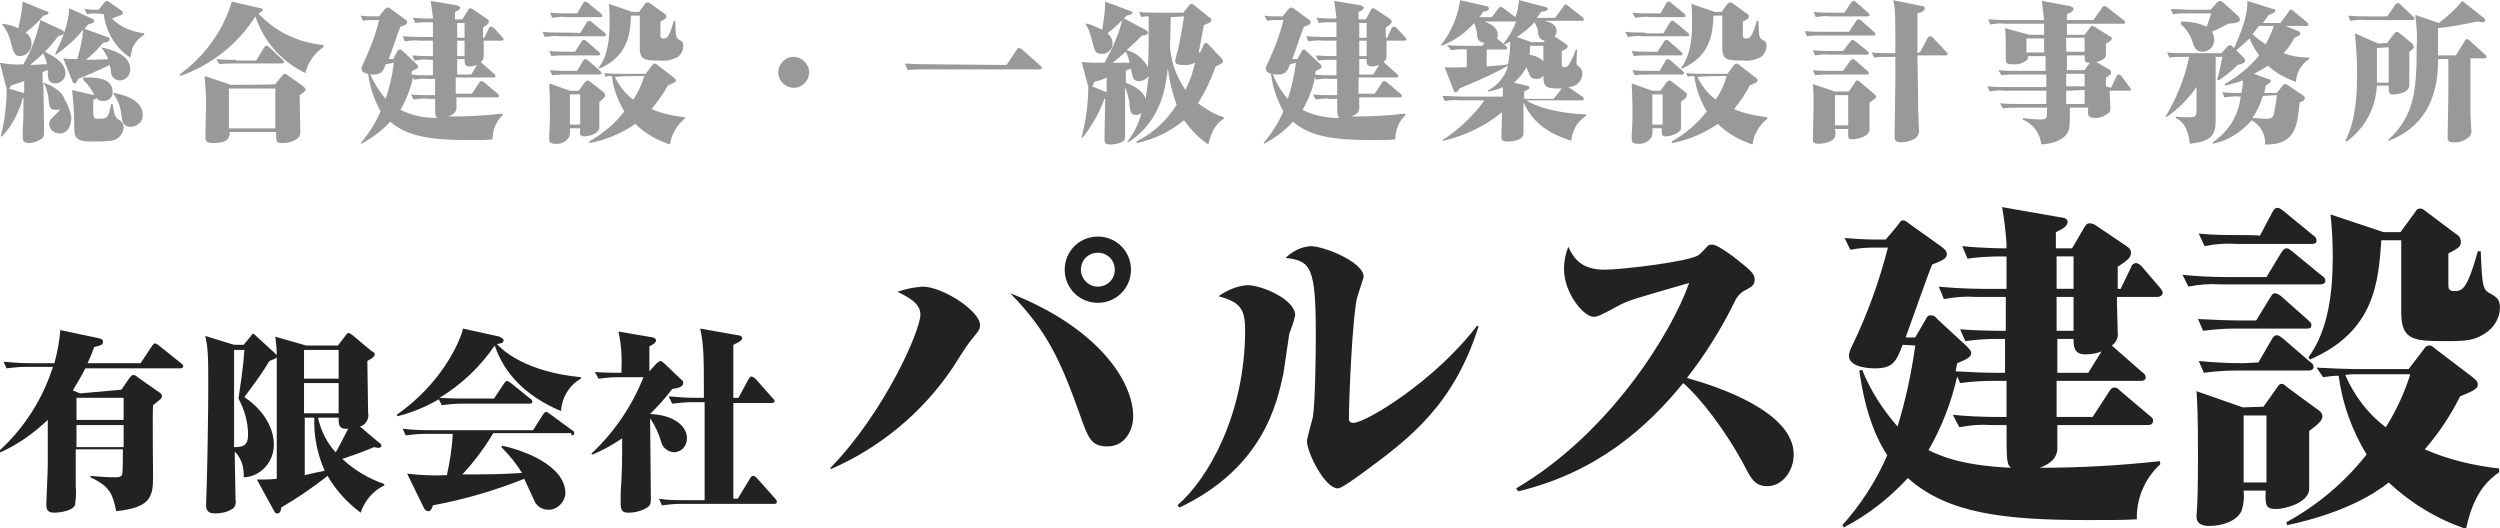
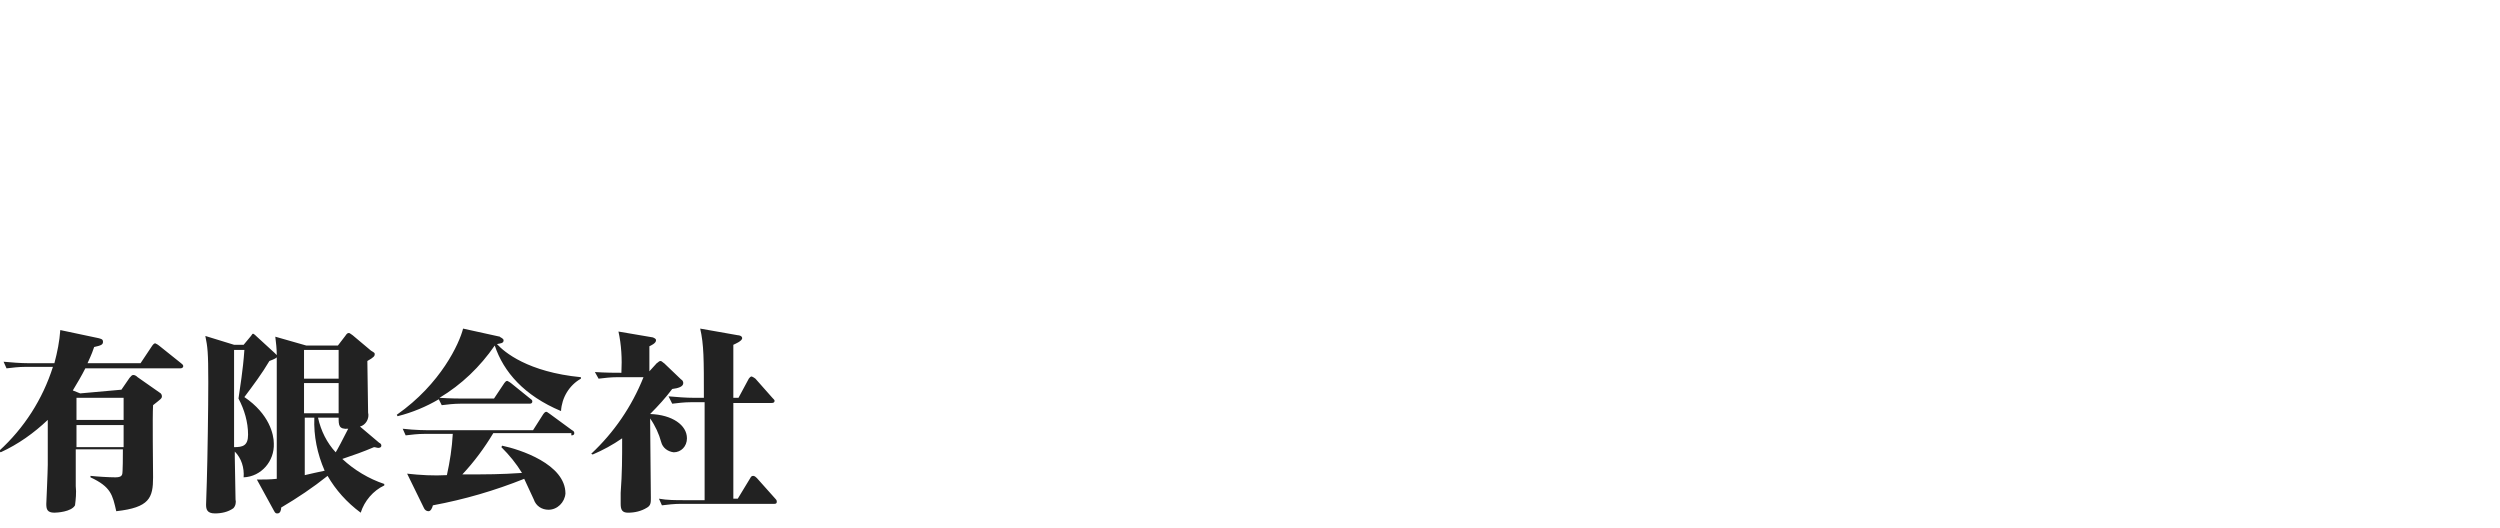
<svg xmlns="http://www.w3.org/2000/svg" version="1.1" id="レイヤー_1" x="0px" y="0px" viewBox="0 0 339.5 71.7" style="enable-background:new 0 0 339.5 71.7;" xml:space="preserve">
  <style type="text/css">
	.st0{fill:#999999;}
	.st1{fill:#222222;}
</style>
  <g id="a">
</g>
  <g id="b">
    <g id="c">
      <g id="d" transform="translate(-520.513 -3076.877)">
-         <path id="e" class="st0" d="M529.3,3090.4c-0.2-0.9-1.4-1.8-2.9-2.3l-0.1,0.1v-1.5c0.1-0.1,0.4-0.2,0.7-0.3c0,0.2,0,1,0.1,1.2     c0.1,0.4,0.5,0.6,0.9,0.6c0.8,0,1.4-0.6,1.4-1.4c0-1.5-1.7-2.3-2.8-2.9c0.7-0.7,1.3-1.4,1.8-2.1c0.6-0.2,0.8-0.3,0.8-0.5     c0-0.2-0.1-0.3-0.4-0.4l-2.8-1.3c-0.5,2.1-1.2,4.1-2.3,6c-1.1,0.1-2.1,0-3.2-0.2l0.8,3.1c0,0.1,0,0.2,0.1,0.2c0,0.3,0,1.1,0,1.3     c-0.1,1.8-0.3,3.6-0.8,5.4l0.2,0c1.4-1.5,2.3-3.3,2.8-5.2h0.1c0,1.6,0,3.1-0.1,4.4c0,0.3,0,0.8,0,0.9c0,0.4,0.1,0.8,0.8,0.8     c0.6,0,1.2-0.2,1.8-0.6c0.3-0.2,0.3-0.6,0.3-1.1c0-1-0.1-5.5-0.1-6.5c0.4,0.6,0.6,1.4,0.7,2.1c0.1,1.2,0.1,1.6,1.1,1.6     c0.2,0,0.3,0,0.5-0.1c-0.1,0.2-0.3,0.4-0.5,0.6c-0.9,0.8-1,1-1,1.4c0,0.8,0.7,1.3,1.4,1.3c1.1,0,1.6-1,1.6-2.2     C530.1,3092.1,529.8,3091.2,529.3,3090.4L529.3,3090.4L529.3,3090.4z M523.7,3089.5l-2-0.6c0.2-0.1,0.2-0.2,0.3-0.4     c0.6-0.2,1.2-0.4,1.8-0.6V3089.5L523.7,3089.5z M526.4,3084.1c0.2,0.5,0.4,1,0.5,1.5c-0.7,0-1.7,0.1-2.3,0.1     C525.3,3085.1,525.9,3084.6,526.4,3084.1L526.4,3084.1L526.4,3084.1z M534.4,3083.5c0.3,0.4,0.6,0.9,0.8,1.4     c-1,0.1-2.7,0.1-3,0.1c0.8-0.7,1.6-1.4,2.3-2.3c0.6-0.1,0.9-0.2,0.9-0.5c0-0.1-0.1-0.3-0.3-0.3l-3.1-1.1c0.2-0.2,0.2-0.3,0.5-0.6     c0.6-0.2,0.8-0.2,0.8-0.5c0-0.1-0.2-0.3-0.3-0.3l-3.1-1.4c0,1-0.3,3-1.9,6.2l0.1,0.1c1.4-1,2.7-2.1,3.7-3.4     c-0.1,1.4-0.4,2.7-0.8,4c-0.6,0-1.2,0-1.9-0.1l1.2,3c0.1,0.2,0.1,0.4,0.3,0.4c0.3,0,0.4-0.3,0.5-0.6c1.5-0.6,2.9-1.2,4.3-1.9     c0.1,0.4,0.2,0.7,0.2,1.1c0.1,0.6,0.6,1,1.2,1c0.8,0,1.4-0.7,1.4-1.5c0-2-2.4-2.6-3.9-3L534.4,3083.5L534.4,3083.5z      M520.8,3080.2c0.6,0.7,1,1.6,1.2,2.5c0.3,1.2,0.5,1.8,1.2,1.8c0.9,0,1.6-0.8,1.6-1.7c0-0.6-0.3-1.2-0.8-1.5     c0.9-0.7,1.7-1.4,2.4-2.3c0.5-0.1,0.7-0.2,0.7-0.4c0-0.1-0.1-0.2-0.3-0.2l-3.2-1.3c-0.1,1.2-0.3,2.4-0.6,3.6     c-0.7-0.3-1.4-0.5-2.1-0.6C520.9,3080.1,520.8,3080.2,520.8,3080.2z M534.6,3078.8c0.3,2.4,1.6,4.6,3.6,5.9     c0.1-0.4,0.2-0.9,0.3-1.3c0.3-0.7,0.9-1.4,1.6-1.8v-0.2c-1.6-0.2-3.2-0.8-4.4-2c1.3-0.5,1.5-0.5,1.5-0.8c0-0.1-0.1-0.2-0.2-0.3     l-1.6-1.1c-0.1-0.1-0.2-0.2-0.4-0.2c-0.1,0-0.2,0.1-0.3,0.2l-0.8,1c-0.6,0-1.3,0-1.9-0.1l0.3,0.7c0.4-0.1,0.9-0.1,1.3-0.1     L534.6,3078.8L534.6,3078.8z M531.8,3087.7c0.6,0.6,1.2,1.3,1.5,2.1l-3-0.7c0.2,1.7,0.3,3.4,0.3,5.1c0,1.3,0.2,1.9,2.3,1.9     c2.4,0,3.1-0.1,3.5-0.4c0.5-0.3,0.9-0.9,0.9-1.6c0-0.4-0.3-0.8-0.7-1c-0.4-0.2-0.6-0.7-0.8-2.1h-0.2c-0.4,2-0.5,2-1.9,2     c-0.5,0-0.6-0.1-0.5-2.6c0.2,0,0.3-0.1,0.4-0.2c0.2,0.3,0.6,0.4,1,0.4c0.7,0,1.3-0.6,1.2-1.3v0c0-2-2.7-1.9-4-1.9V3087.7     L531.8,3087.7z M535.9,3089.6c0.6,0.8,1,1.8,1.1,2.9c0.1,0.9,0.2,1.6,1.3,1.6c0.8,0,1.6-0.7,1.6-1.5c0,0,0,0,0-0.1     c0-2.2-2.9-2.8-3.9-3C535.9,3089.5,535.9,3089.6,535.9,3089.6z M551.9,3088.4l-3.6-1.2c0.1,1.2,0.2,2.4,0.2,3.6     c0,0.7-0.1,3.9-0.1,4.6c0,0.4,0,0.9,1,0.9c2.3,0,2.3-0.9,2.3-1.5h6.3c0,1.3,0,1.5,0.9,1.5c0.8,0,1.6-0.2,2.2-0.8     c0.1-0.1,0.2-0.3,0.2-0.9c0-0.7-0.1-4-0.1-4.8c0.6-0.4,0.8-0.5,0.8-0.8c0-0.1-0.1-0.2-0.3-0.4l-2.1-1.5c-0.1-0.1-0.3-0.2-0.4-0.2     c-0.2,0-0.3,0.2-0.4,0.3l-0.9,1.1C557.8,3088.4,551.9,3088.4,551.9,3088.4z M557.9,3088.9v5.4h-6.3v-5.4     C551.6,3088.9,557.9,3088.9,557.9,3088.9z M564.5,3083c-3.4-0.3-6.6-1.8-8.9-4.3c0.2-0.1,0.6-0.3,0.6-0.5c0-0.2-0.2-0.2-0.3-0.2     l-3.9-0.9c-1.2,4-3.7,7.4-7.1,9.9l0.1,0.2c4.2-1.5,7.8-4.3,10.2-8.1c1.1,3.4,3.6,6.2,6.8,7.7c0.3-1.4,1.2-2.7,2.4-3.5L564.5,3083     L564.5,3083z M552.6,3085c-0.8,0-1.9,0-2.7-0.1l0.4,0.7c0.6-0.1,1.3-0.1,2-0.1h6.5c0.2,0,0.3-0.1,0.3-0.2c0-0.1-0.1-0.2-0.2-0.3     l-1.8-1.7c-0.1-0.1-0.2-0.2-0.4-0.2s-0.2,0.1-0.3,0.2l-1.1,1.8H552.6L552.6,3085z M574,3085.4c-0.2,1.7-0.6,3.3-1.1,4.9     c-0.9-1-1.6-2.2-2.2-3.5l-0.2,0c0.2,1.8,0.8,3.6,1.7,5.2c-0.7,1.6-1.6,3-2.7,4.3l0.1,0.1c1.5-0.8,2.8-1.8,3.9-3     c2.4,2.1,5.8,2.5,10.9,2.5c1.6,0,2,0,3-0.1c0-1.3,0.5-2.5,1.4-3.3l-0.1-0.2c-2.4,0.3-4.9,0.4-7.3,0.4c1-0.4,1.1-0.9,1.1-1.1v-1.5     h5.5c0.1,0,0.3,0,0.3-0.2c0-0.1-0.1-0.2-0.2-0.3l-1.8-1.5c-0.2-0.2-0.3-0.2-0.4-0.2c-0.1,0-0.2,0-0.3,0.2l-1,1.5h-2.2l0-2.2h5.1     c0.1,0,0.3,0,0.3-0.2c0-0.1-0.1-0.2-0.2-0.3l-1.8-1.6c0.3-0.2,0.4-0.5,0.4-0.8c0-0.3,0-1.5,0-1.7v-0.4h2.4c0.1,0,0.3,0,0.3-0.2     c0,0,0-0.1-0.2-0.3l-1.1-1.2c-0.1-0.1-0.2-0.2-0.4-0.2c-0.1,0-0.3,0.1-0.3,0.2l-0.6,1.3h-0.2v-1.4c0.7-0.4,0.8-0.6,0.8-0.8     c0-0.1,0-0.2-0.3-0.4l-1.8-1.2c-0.1-0.1-0.3-0.2-0.4-0.2c-0.1,0-0.2,0-0.3,0.2l-0.8,1.3h-1v-1c0.3-0.1,0.7-0.3,0.7-0.6     c0-0.2-0.3-0.2-0.4-0.3l-3.6-0.6c0.1,0.7,0.2,1.5,0.3,2.2v0.2c-0.2,0-1.4,0-2.7-0.1l0.3,0.7c0.7-0.1,1.3-0.1,2-0.1h0.4v2h-1.4     c-0.1,0-1.3,0-2.7-0.1l0.3,0.7c0.6-0.1,1.3-0.2,2-0.1h1.8l0,2.1c-0.5,0-1.6,0-2.8-0.1l0.3,0.7c0.7-0.1,1.3-0.2,2-0.1h0.5v2.1     h-0.5c-0.8,0-1.7,0-2.4-0.1c0-0.1,0-0.2,0.1-0.5c0.7-0.3,0.8-0.4,0.8-0.6c0-0.1,0-0.1-0.3-0.4l-1.7-1.6c-0.2-0.2-0.3-0.3-0.5-0.3     c-0.2,0-0.2,0.1-0.3,0.2l-0.6,1.1h-0.6c0.3-0.7,1.3-3.8,1.6-4.4c0.6-0.2,0.9-0.3,0.9-0.6c0-0.2-0.1-0.3-0.3-0.4l-1.9-1.4     c-0.1-0.1-0.3-0.2-0.5-0.2c-0.1,0-0.2,0.1-0.4,0.3l-0.7,0.9h-0.7c-0.6,0-1.2,0-1.8-0.1l0.3,0.7c0.4-0.1,0.9-0.1,1.3-0.1h0.9     c-0.5,2.1-1.3,4.1-2.2,6c-0.1,0.2-0.2,0.4-0.2,0.6c0,0.8,1.5,0.8,1.6,0.8c1.1,0,1.3-0.4,1.7-1.4L574,3085.4L574,3085.4z      M583.6,3082.4v2.1h-1v-2.1H583.6z M583.6,3080v2h-1v-2C582.5,3080,583.6,3080,583.6,3080z M583.6,3085c0,0.5,0,0.9,0.7,0.9     c0.3,0,0.6-0.1,1-0.2l-0.8,1.3h-1.9c0-0.3,0-1.8,0-2.1H583.6L583.6,3085z M576.7,3087.7c0.7-0.1,1.3-0.2,2-0.1h0.9v2.2h-0.6     c-0.7,0-1.9,0-2.7-0.1l0.4,0.7c0.7-0.1,1.3-0.2,2-0.1h0.9c0,2.1,0,2.4,0.3,2.6c-1.7,0-3.4-0.3-5-1.1c0.8-1.4,1.4-2.9,1.7-4.5     L576.7,3087.7L576.7,3087.7z M602.7,3087.3c0.3-0.1,0.6-0.1,0.9-0.1c0.2,1.7,0.8,3.3,1.7,4.8c-1.3,1.7-3,3.1-4.8,4.1l0.1,0.2     c2.2-0.4,4.3-1.3,6.2-2.6c1.3,1.3,2.9,2.2,4.7,2.8c0.2-1.4,0.9-2.6,2-3.5v-0.2c-1.6-0.2-3.1-0.5-4.5-1.1c0.8-1,1.6-2.1,2.2-3.2     c0.9-0.4,1.1-0.5,1.1-0.7c0-0.2-0.2-0.3-0.3-0.4l-2.2-1.7c-0.3-0.2-0.3-0.2-0.4-0.2c-0.1,0-0.2,0.1-0.3,0.2l-0.9,1.2h-2.9     c-0.9,0-1.8,0-2.7-0.1L602.7,3087.3L602.7,3087.3z M608,3087.2c-0.3,1.1-0.8,2.2-1.5,3.2c-1.1-0.8-1.9-1.9-2.5-3.1     c0.3,0,0.4,0,0.6,0C604.7,3087.2,608,3087.2,608,3087.2z M597.9,3089.2l-2.8-1c0,0.7,0.1,1.4,0.1,3.9c0,0.3,0,2-0.1,3     c0,0.1,0,0.6,0,0.7c0,0.2,0,0.6,0.8,0.6c0.8,0.1,1.5-0.3,1.9-0.9c0.1-0.4,0.2-0.8,0.1-1.2h1.4c-0.1,0.9,0,1.1,0.6,1.1     c0.6,0,1.9-0.4,2-1.1v-3.6c0.5-0.4,0.8-0.6,0.8-0.9c0-0.2-0.1-0.3-0.2-0.4l-1.8-1.4c-0.3-0.2-0.3-0.2-0.4-0.2     c-0.1,0-0.2,0.1-0.4,0.3l-0.8,1.1L597.9,3089.2L597.9,3089.2z M599.3,3089.7v4.1h-1.4v-4.1     C597.9,3089.7,599.3,3089.7,599.3,3089.7z M606.4,3078.5l-3.2-1.1c0.1,0.9,0.1,1.7,0.1,2.6c0,2-0.2,4.4-1.5,6.1l0.1,0.1     c3.9-1.7,4.2-4.7,4.3-7.2h1.2v4.4c0,1.7,0.8,1.7,2.8,1.7c0.8,0.1,1.5-0.1,2.2-0.4c0.6-0.3,0.9-1,0.9-1.6c0-0.4-0.1-0.6-0.5-0.8     c-0.5-0.3-0.5-0.3-0.6-2.6h-0.2c-0.6,2.4-1,2.4-1.4,2.4c-0.3,0-0.4-0.1-0.4-0.4v-1.9c0.6-0.3,0.8-0.4,0.8-0.7     c0-0.2-0.1-0.3-0.3-0.4l-1.8-1.3c-0.3-0.2-0.3-0.2-0.4-0.2c-0.2,0-0.2,0.1-0.4,0.2l-0.8,1.1L606.4,3078.5L606.4,3078.5z      M597.9,3078.7c-0.9,0-1.8,0-2.7-0.1l0.3,0.7c0.7-0.1,1.3-0.2,2-0.1h4.5c0.2,0,0.3,0,0.3-0.2c0-0.1-0.1-0.2-0.2-0.3l-1.7-1.4     c-0.2-0.2-0.3-0.2-0.4-0.2c-0.2,0-0.3,0.2-0.3,0.2l-0.8,1.4L597.9,3078.7L597.9,3078.7z M596.9,3081.3c-0.9,0-1.8,0-2.7-0.1     l0.3,0.7c0.7-0.1,1.3-0.2,2-0.1h6c0.1,0,0.3,0,0.3-0.2c0-0.1-0.1-0.2-0.2-0.3l-1.7-1.4c-0.2-0.2-0.3-0.2-0.4-0.2     c-0.1,0-0.2,0.1-0.3,0.2l-0.9,1.5C599.4,3081.3,596.9,3081.3,596.9,3081.3z M597.8,3083.9c-0.7,0-2,0-2.7-0.1l0.3,0.7     c0.6-0.1,1.3-0.1,2-0.1h4.3c0.2,0,0.3,0,0.3-0.2c0-0.1-0.1-0.2-0.2-0.3l-1.6-1.4c-0.1-0.1-0.2-0.2-0.4-0.2     c-0.2,0-0.2,0.1-0.3,0.2l-0.9,1.4L597.8,3083.9L597.8,3083.9z M597.9,3086.5c-0.9,0-1.8,0-2.7-0.1l0.3,0.7c0.7-0.1,1.3-0.1,2-0.1     h4.4c0.1,0,0.3,0,0.3-0.2c0-0.1-0.1-0.2-0.2-0.3l-1.6-1.4c-0.2-0.1-0.3-0.2-0.4-0.2c-0.1,0-0.2,0.1-0.3,0.2l-0.8,1.4     L597.9,3086.5L597.9,3086.5z M628.3,3084.6c-1.2,0-2.1,1-2.1,2.1c0,1.2,1,2.1,2.1,2.1c1.2,0,2.1-1,2.1-2.1     C630.4,3085.6,629.4,3084.6,628.3,3084.6L628.3,3084.6z M646.1,3085.6c-0.4,0-1.4,0-2.7-0.1l0.4,0.9c0.6-0.1,1.3-0.1,2-0.1h15.9     c0.1,0,0.3,0,0.3-0.2c0-0.1-0.1-0.2-0.2-0.3l-2.5-2.2c-0.1-0.1-0.2-0.2-0.4-0.2c-0.1,0-0.3,0.1-0.3,0.2l-1.4,2.1L646.1,3085.6     L646.1,3085.6z M683.5,3084h-0.2c0.1-0.5,0.6-3.1,0.7-3.7c0.9-0.4,1-0.4,1-0.7c0-0.1-0.1-0.3-0.3-0.4l-2-1.6     c-0.2-0.2-0.3-0.2-0.4-0.2c-0.1,0-0.2,0.1-0.3,0.2l-0.8,1h-3.3c-0.9,0-1.8,0-2.7-0.1l0.3,0.7c0.3-0.1,0.7-0.1,1-0.1v2.7     c0,1.6,0,2.6-0.1,4.2c-0.6-1.1-1.6-2-2.9-2.3c1.1-1,1.6-1.5,2.1-2c0.4,0,0.8-0.1,0.8-0.4c0-0.1-0.1-0.2-0.2-0.3l-3.2-1.7     c-0.5,2.1-1.4,4.2-2.5,6.1c-1,0-2.1,0-3.1-0.1l0.8,3c0,0.1,0.1,0.2,0.1,0.3c0,2.3-0.3,4.6-0.9,6.9l0.1,0.1c1.3-1.6,2.3-3.4,3-5.3     l0.1,0c0,0.8-0.1,4.5-0.1,5.4c0,0.6,0.1,0.8,0.8,0.8c0.5,0,1-0.1,1.5-0.3c0.5-0.2,0.5-0.5,0.5-1.1c0-0.5,0-2.9,0-3.4v-3     c0.3,0.8,0.6,1.7,0.6,2.5c0.1,0.7,0.1,1.3,0.9,1.3c0.3,0,0.5-0.1,0.7-0.3c-0.3,1.4-1,2.8-1.9,3.9l0.1,0.1     c4.7-2.9,5.2-8.1,5.4-10.1c0.2,1.7,0.6,3.4,1.2,5c-1.3,2.1-3.2,3.9-5.5,5l0.1,0.2c2.4-0.5,4.6-1.6,6.4-3.1c0.9,1.3,2,2.4,3.3,3.3     c0.5-2.1,1.2-2.9,2.1-3.5v-0.2c-1.3-0.4-2.4-1.1-3.5-1.9c1-1.6,1.8-3.3,2.4-5c0.9-0.4,1-0.5,1-0.7c0-0.1-0.1-0.3-0.2-0.4     l-1.7-1.8c-0.1-0.1-0.2-0.2-0.4-0.3c-0.1,0-0.3,0.1-0.3,0.2L683.5,3084L683.5,3084z M673.3,3086.5c0.3-0.1,0.5-0.2,0.8-0.3     c0.2,1.2,0.3,1.7,1.1,1.7c0.5,0,1-0.3,1.3-0.7c-0.1,0.8-0.2,1.7-0.4,3.1c-0.4-1.3-2.2-2-2.7-2.2V3086.5L673.3,3086.5z      M681.3,3079.1c-0.2,1.5-0.5,3-0.8,4.5c-0.1,0.2-0.4,1.4-0.4,1.6c0,0.4,0.4,0.5,1.2,0.5c0.5,0.1,1-0.1,1.5-0.3     c-0.3,1.3-0.7,2.5-1.3,3.7c-0.7-1-1.2-2.1-1.6-3.2c-0.2-0.8-0.4-1.6-0.5-2.5c0-0.6,0.1-3.6,0.1-4.2L681.3,3079.1L681.3,3079.1z      M670.8,3089.4l-2-0.8c0.1,0,0.2-0.2,0.3-0.6c0.4-0.1,0.9-0.2,1.7-0.6V3089.4L670.8,3089.4z M671.6,3085.4     c0.2-0.2,0.8-0.6,1.8-1.5c0.3,0.5,0.4,1,0.5,1.5C673.2,3085.4,672.3,3085.4,671.6,3085.4L671.6,3085.4L671.6,3085.4z      M667.9,3080.1c0.4,0.6,0.6,1,1.1,3c0.2,0.8,0.4,1.1,1.2,1.1c0.8,0,1.4-0.7,1.4-1.4v0c0-0.6-0.3-1.1-0.7-1.4     c0.9-0.7,1.8-1.5,2.6-2.4c0.5-0.1,0.8-0.2,0.8-0.4c0-0.1-0.1-0.2-0.2-0.2l-3.5-1.3c0,1.3-0.2,2.5-0.4,3.8c-0.7-0.3-1.3-0.6-2-0.8     L667.9,3080.1L667.9,3080.1z M696.5,3085.4c-0.2,1.7-0.6,3.3-1.1,4.9c-0.9-1-1.6-2.2-2.1-3.5l-0.2,0c0.2,1.8,0.8,3.6,1.7,5.2     c-0.7,1.6-1.6,3-2.7,4.3l0.1,0.1c1.5-0.8,2.8-1.8,3.9-3c2.4,2.1,5.8,2.5,10.9,2.5c1.6,0,2,0,3-0.1c0-1.3,0.5-2.5,1.4-3.3     l-0.1-0.2c-2.4,0.3-4.9,0.4-7.3,0.4c1-0.3,1.1-0.9,1.1-1.1v-1.5h5.5c0.1,0,0.3,0,0.3-0.2c0-0.1-0.1-0.2-0.2-0.3l-1.8-1.5     c-0.2-0.2-0.3-0.2-0.4-0.2c-0.1,0-0.2,0-0.3,0.2l-1,1.5h-2.2l0-2.2h5.1c0.1,0,0.3,0,0.3-0.2c0-0.1-0.1-0.2-0.2-0.3l-1.8-1.6     c0.3-0.2,0.4-0.5,0.4-0.8c0-0.3,0-1.5,0-1.7v-0.4h2.4c0.1,0,0.3,0,0.3-0.2c0,0,0-0.1-0.2-0.3l-1.1-1.2c-0.1-0.1-0.2-0.2-0.4-0.2     c-0.1,0-0.3,0.1-0.3,0.2l-0.6,1.3h-0.2v-1.4c0.7-0.4,0.8-0.6,0.8-0.8c0-0.1,0-0.2-0.3-0.4l-1.8-1.2c-0.1-0.1-0.3-0.2-0.4-0.2     c-0.1,0-0.2,0-0.3,0.2l-0.7,1.3h-1v-1c0.3-0.1,0.7-0.3,0.7-0.6c0-0.2-0.3-0.2-0.4-0.3l-3.6-0.6c0.1,0.7,0.2,1.5,0.3,2.2v0.2     c-0.2,0-1.4,0-2.7-0.1l0.3,0.7c0.6-0.1,1.3-0.1,2-0.1h0.4v2h-1.4c-0.1,0-1.4,0-2.7-0.1l0.3,0.7c0.7-0.1,1.3-0.2,2-0.1h1.8l0,2.1     c-0.5,0-1.6,0-2.8-0.1l0.3,0.7c0.7-0.1,1.3-0.1,2-0.1h0.5v2.1h-0.5c-0.8,0-1.7,0-2.4-0.1c0-0.1,0-0.2,0.1-0.5     c0.7-0.3,0.8-0.4,0.8-0.6c0-0.1,0-0.1-0.3-0.4l-1.7-1.6c-0.2-0.2-0.3-0.3-0.4-0.3c-0.2,0-0.2,0.1-0.3,0.2l-0.6,1.1H696     c0.3-0.7,1.3-3.8,1.6-4.4c0.6-0.2,0.9-0.3,0.9-0.6c0-0.2-0.1-0.3-0.3-0.4l-1.9-1.4c-0.1-0.1-0.3-0.2-0.5-0.2     c-0.1,0-0.2,0.1-0.4,0.3l-0.7,0.9H694c-0.6,0-1.2,0-1.8-0.1l0.4,0.7c0.4-0.1,0.9-0.1,1.3-0.1h0.9c-0.5,2.1-1.3,4.1-2.2,6     c-0.1,0.2-0.2,0.4-0.2,0.6c0,0.8,1.5,0.8,1.6,0.8c1.1,0,1.3-0.4,1.7-1.4L696.5,3085.4L696.5,3085.4z M706.1,3082.4v2.1h-1v-2.1     H706.1z M706.1,3080v2h-1v-2C705,3080,706.1,3080,706.1,3080z M706.1,3085c0,0.5,0,0.9,0.7,0.9c0.3,0,0.7-0.1,1-0.2l-0.8,1.3     h-1.9c0-0.3,0-1.8,0-2.1H706.1L706.1,3085z M699.2,3087.7c0.6-0.1,1.3-0.2,2-0.1h0.9v2.2h-0.6c-0.7,0-1.9,0-2.7-0.1l0.4,0.7     c0.6-0.1,1.3-0.2,2-0.1h0.9c0,2.1,0,2.3,0.3,2.6c-1.7,0-3.4-0.3-5-1.1c0.8-1.4,1.4-2.9,1.7-4.5L699.2,3087.7L699.2,3087.7z      M717.6,3083.7c0.7-0.1,1.4-0.2,2.1-0.1v2.4c-0.9,0-1.9,0.1-3,0l1.2,3.1c0.1,0.3,0.1,0.3,0.3,0.3c0.2,0,0.4-0.2,0.5-0.5     c4.2-1.8,4.6-2,6.6-3.1c-0.4,1.5-1.4,2.7-2.8,3.4l0.1,0.1c0.7-0.1,1.4-0.3,2-0.6c0,0.7,0,0.8,0,1.3h-5.5c-0.8,0-1.9-0.1-2.7-0.1     l0.3,0.7c0.6-0.1,1.3-0.2,2-0.1h3.4c-1.5,2.1-3.5,4-5.7,5.4l0.1,0.1c3-0.7,5.7-2,8-3.9c0,0.5-0.1,3-0.1,3.3c0,0.4,0,0.7,0.9,0.7     c0.9,0,2.1-0.3,2.1-1.1c0-0.6,0-3.5,0-4.2c1.4,3,3.7,4.3,6.5,5.2c0.1-1.4,0.8-2.6,2-3.4v-0.2c-3.9-0.1-7-1.1-8.1-1.9h7.5     c0.1,0,0.3,0,0.3-0.2c0-0.1-0.1-0.3-0.2-0.3l-1.9-1.3c1,0,1.9-0.8,1.9-1.8c0-0.4-0.2-0.8-0.5-1c-0.3-0.2-0.3-0.3-0.3-0.7     c0-0.4,0.1-1.6,0.1-1.6h-0.2c-0.2,0.7-0.5,1.3-0.9,2c-0.2,0.3-0.3,0.4-0.6,0.4c-0.4,0-0.4-0.2-0.4-0.4v-1.8     c0.5-0.2,0.8-0.4,0.8-0.6c0-0.2-0.1-0.3-0.3-0.4l-1.5-1c0.2-0.2,0.3-0.4,0.3-0.7c0-0.9-0.9-1.2-1.6-1.4h5c0.2,0,0.3,0,0.3-0.2     c0-0.1-0.1-0.2-0.2-0.3l-1.9-1.5c-0.1-0.1-0.2-0.2-0.4-0.2c-0.1,0-0.2,0.1-0.3,0.3l-1.1,1.5h-2.5c0.2-0.3,0.4-0.5,0.6-0.8     c0.6-0.1,0.9-0.2,0.9-0.4c0-0.2-0.3-0.3-0.4-0.3l-3.5-0.9c-0.1,0.8-0.2,1.6-0.5,2.3l-1.6-1.2c-0.2-0.1-0.3-0.2-0.4-0.2     c-0.1,0-0.3,0.2-0.3,0.2l-0.9,1.2h-1.7c0.2-0.2,0.4-0.5,0.5-0.7c0.7-0.2,0.8-0.2,0.8-0.5c0-0.2-0.2-0.3-0.4-0.3l-3.5-0.8     c-0.3,2.2-1.2,4.3-2.6,6.1l0.1,0.1c1.7-0.7,3.2-1.7,4.4-3.1c0.2,0.5,0.4,1.1,0.4,1.7c0.1,0.8,0.5,0.9,1,1l-0.3,0.4h-2.1     c-0.9,0-1.8,0-2.7-0.1L717.6,3083.7L717.6,3083.7z M730.1,3083.1c0,0.6,0,1.5,0,2.1c-0.5-0.5-1.2-0.8-1.9-0.9     c0.1-0.4,0.1-0.8,0.1-1.2C728.3,3083.1,730.1,3083.1,730.1,3083.1z M724.9,3083.6c0.1,0,0.3,0,0.3-0.2c0-0.1-0.2-0.3-0.2-0.3     l-1.2-1c0.1-0.2,0.1-0.4,0.1-0.6c0-0.5-0.4-1.2-1.8-1.7h4.3c-0.4,1.1-1,2.1-1.7,3l0.2,0.1c0.3-0.2,0.5-0.2,0.7-0.4     c0,1.1-0.1,2.1-0.3,3.1c-0.4,0.1-1.3,0.2-2.9,0.3v-2.3H724.9L724.9,3083.6z M730.1,3082.6h-1.6l-2-0.7c0.9-0.6,1.7-1.2,2.4-2     c0.3,0.5,0.5,1,0.5,1.6c0.2,0.8,0.6,0.8,0.9,0.9L730.1,3082.6L730.1,3082.6z M727.5,3090.2v-0.9c0.2-0.1,0.7-0.3,0.7-0.5     c0-0.2-0.1-0.3-0.4-0.3l-1.7-0.4c0.7-0.6,1.3-1.3,1.7-2.1c0.1,0.2,0.2,0.6,0.3,0.7c0.2,0.6,0.4,0.9,1,0.9c0.4,0,0.8-0.1,1-0.5     c0,1.7,0.3,1.8,2.5,1.8l-1.1,1.4H727.5L727.5,3090.2z M749.7,3087.3c0.3-0.1,0.6-0.1,0.9-0.1c0.2,1.7,0.8,3.3,1.7,4.8     c-1.3,1.7-3,3.1-4.8,4.1l0.1,0.2c2.2-0.4,4.3-1.3,6.2-2.6c1.3,1.3,2.9,2.2,4.7,2.8c0.2-1.4,0.9-2.6,2-3.5v-0.2     c-1.6-0.2-3.1-0.5-4.5-1.1c0.8-1,1.6-2.1,2.1-3.2c0.9-0.4,1.1-0.5,1.1-0.7c0-0.2-0.2-0.3-0.3-0.4l-2.2-1.7     c-0.3-0.2-0.3-0.2-0.4-0.2c-0.1,0-0.2,0.1-0.3,0.2l-0.9,1.2h-2.9c-0.9,0-1.8,0-2.7-0.1L749.7,3087.3L749.7,3087.3z M755,3087.2     c-0.3,1.1-0.8,2.2-1.5,3.2c-1.1-0.8-1.9-1.9-2.5-3.1c0.3,0,0.4,0,0.6,0C751.7,3087.2,755,3087.2,755,3087.2z M744.9,3089.2     l-2.8-1c0,0.7,0.1,1.4,0.1,3.9c0,0.3,0,2-0.1,3c0,0.1,0,0.6,0,0.7c0,0.2,0,0.6,0.8,0.6c0.8,0.1,1.5-0.3,1.9-0.9     c0.1-0.4,0.2-0.8,0.1-1.2h1.3c-0.1,0.9,0,1.1,0.6,1.1c0.5,0,1.9-0.4,2-1.1v-3.6c0.5-0.4,0.8-0.6,0.8-0.9c0-0.2-0.1-0.3-0.2-0.4     l-1.8-1.4c-0.3-0.2-0.3-0.2-0.4-0.2c-0.1,0-0.2,0.1-0.4,0.3l-0.8,1.1L744.9,3089.2L744.9,3089.2z M746.3,3089.7v4.1h-1.4v-4.1     H746.3z M753.4,3078.5l-3.2-1.1c0.1,0.9,0.1,1.7,0.1,2.6c0,2-0.2,4.4-1.5,6.1l0.1,0.1c3.9-1.7,4.2-4.7,4.3-7.2h1.2v4.4     c0,1.7,0.8,1.7,2.9,1.7c0.8,0.1,1.5-0.1,2.2-0.4c0.6-0.3,0.9-1,0.9-1.6c0-0.4-0.1-0.6-0.5-0.8c-0.5-0.3-0.5-0.3-0.6-2.6h-0.2     c-0.7,2.4-1,2.4-1.5,2.4c-0.3,0-0.4-0.1-0.4-0.4v-1.9c0.6-0.3,0.8-0.4,0.8-0.7c0-0.2-0.1-0.3-0.3-0.4l-1.8-1.3     c-0.3-0.2-0.3-0.2-0.4-0.2c-0.2,0-0.2,0.1-0.4,0.2l-0.8,1.1L753.4,3078.5L753.4,3078.5z M744.9,3078.7c-0.9,0-1.8,0-2.7-0.1     l0.4,0.7c0.6-0.1,1.3-0.2,2-0.1h4.5c0.2,0,0.3,0,0.3-0.2c0-0.1-0.1-0.2-0.2-0.3l-1.7-1.4c-0.2-0.2-0.3-0.2-0.4-0.2     c-0.2,0-0.3,0.2-0.3,0.2l-0.8,1.4L744.9,3078.7L744.9,3078.7z M743.9,3081.3c-0.9,0-1.8,0-2.7-0.1l0.4,0.7c0.6-0.1,1.3-0.2,2-0.1     h6c0.1,0,0.3,0,0.3-0.2c0-0.1-0.1-0.2-0.2-0.3l-1.7-1.4c-0.2-0.2-0.3-0.2-0.4-0.2c-0.1,0-0.2,0.1-0.3,0.2l-0.9,1.5H743.9     L743.9,3081.3z M744.8,3083.9c-0.7,0-2,0-2.7-0.1l0.3,0.7c0.6-0.1,1.3-0.1,2-0.1h4.3c0.2,0,0.3,0,0.3-0.2c0-0.1-0.1-0.2-0.2-0.3     l-1.6-1.4c-0.1-0.1-0.2-0.2-0.4-0.2c-0.2,0-0.2,0.1-0.3,0.2l-0.9,1.4L744.8,3083.9L744.8,3083.9z M744.9,3086.5     c-0.9,0-1.8,0-2.7-0.1l0.3,0.7c0.7-0.1,1.3-0.1,2-0.1h4.4c0.1,0,0.3,0,0.3-0.2c0-0.1-0.1-0.2-0.2-0.3l-1.6-1.4     c-0.2-0.1-0.3-0.2-0.4-0.2c-0.1,0-0.2,0.1-0.3,0.2l-0.8,1.4L744.9,3086.5L744.9,3086.5z M769.7,3089.3l-3-1     c0.1,0.9,0.1,1.9,0.1,3.2c0,0.6-0.1,3.6-0.1,4.3c0,0.3,0,0.6,0.8,0.6c1,0,2-0.4,2.2-0.9c0.1-0.4,0.1-0.7,0-1.1h1.8     c0,1.2-0.1,1.4,0.6,1.4c0.2,0,2.2-0.2,2.3-1.3c0-0.4,0-3.1,0-3.7c0.6-0.4,0.9-0.6,0.9-0.8c0-0.1-0.1-0.2-0.2-0.3l-1.9-1.6     c-0.2-0.2-0.3-0.3-0.5-0.3c-0.1,0-0.2,0.1-0.3,0.3l-0.8,1.2H769.7L769.7,3089.3z M771.5,3089.8v4.1h-1.8v-4.1H771.5z      M780.9,3084.1v-5.4c0.4-0.1,1-0.3,1-0.7c0-0.2-0.1-0.3-0.4-0.3l-3.9-0.8c0.3,1.2,0.3,1.8,0.3,7.2h-0.5c-0.9,0-1.8,0-2.7-0.1     l0.3,0.7c0.6-0.1,1.3-0.1,2-0.1h0.9c0,2.3,0,2.6,0,3.3c0,1.1-0.1,6.4-0.1,7.6c0,0.3,0,0.7,0.9,0.7c0.7,0,1.4-0.2,2-0.6     c0.3-0.3,0.5-0.7,0.4-1.2c0-0.4-0.1-2.2-0.1-2.6c0-1.2,0-1.8-0.1-7.4h3.8c0.1,0,0.3,0,0.3-0.2c0-0.1,0-0.1-0.2-0.3l-1.8-1.9     c-0.1-0.1-0.2-0.2-0.4-0.2c-0.2,0-0.3,0.2-0.3,0.2l-1,1.9L780.9,3084.1L780.9,3084.1z M769.5,3078.6c-0.9,0-1.8,0-2.7-0.1     l0.3,0.7c0.7-0.1,1.3-0.2,2-0.1h5c0.1,0,0.3,0,0.3-0.2c0-0.1-0.1-0.2-0.2-0.3l-1.6-1.4c-0.2-0.2-0.3-0.2-0.4-0.2     c-0.1,0-0.2,0.1-0.3,0.2l-0.9,1.4L769.5,3078.6L769.5,3078.6z M768.3,3081.2c-0.8,0-1.9,0-2.7-0.1l0.3,0.7c0.7-0.1,1.3-0.1,2-0.1     h7c0.1,0,0.3,0,0.3-0.2c0-0.1-0.1-0.2-0.2-0.3l-1.7-1.5c-0.2-0.2-0.3-0.2-0.4-0.2c-0.2,0-0.2,0.1-0.3,0.2l-1,1.5L768.3,3081.2     L768.3,3081.2z M769.4,3083.8c-0.8,0-1.9,0-2.7-0.1l0.3,0.7c0.6-0.1,1.3-0.2,2-0.1h5c0.1,0,0.3,0,0.3-0.2c0-0.1-0.1-0.2-0.2-0.3     l-1.6-1.3c-0.2-0.1-0.3-0.2-0.4-0.2s-0.2,0.1-0.3,0.2l-1,1.3L769.4,3083.8L769.4,3083.8z M769.4,3086.5c-0.8,0-1.9,0-2.7-0.1     l0.3,0.7c0.7-0.1,1.3-0.1,2-0.1h5c0.2,0,0.3,0,0.3-0.2c0-0.1-0.1-0.2-0.2-0.3l-1.6-1.4c-0.1-0.1-0.2-0.2-0.4-0.2     c-0.1,0-0.2,0.1-0.3,0.2l-1,1.4L769.4,3086.5L769.4,3086.5z M806.5,3088.6c0-0.6,0-0.7,0-1.2c0.4-0.2,0.7-0.4,0.7-0.7     c0-0.2-0.1-0.3-0.3-0.4l-1.7-1c0.5-0.1,0.9-0.3,1.2-0.6c0.1-0.2,0.1-0.4,0.1-1.9c0.2-0.1,0.8-0.4,0.8-0.7c0-0.2-0.2-0.3-0.3-0.3     l-1.9-1.2c-0.1-0.1-0.3-0.1-0.4-0.2c-0.2,0-0.3,0.1-0.4,0.3l-0.7,0.9h-2.4v-1.5h7.6c0.2,0,0.3,0,0.3-0.2c0-0.1-0.1-0.2-0.2-0.3     l-2.2-1.7c-0.2-0.2-0.3-0.2-0.4-0.2c-0.2,0-0.3,0.2-0.3,0.2l-1.2,1.7h-3.6c0-0.5,0-0.6,0-0.8c0.3-0.1,0.9-0.4,0.9-0.7     c0-0.3-0.4-0.3-0.5-0.4l-3.8-0.7c0.1,0.8,0.2,1.7,0.3,2.6h-4.9c-0.3,0-1.5,0-2.7-0.1l0.3,0.7c0.7-0.1,1.3-0.2,2-0.1h5.3v1.5h-2     l-3.3-0.9c0.1,0.7,0.1,2.1,0.1,4.1c0,0.5,0,0.8,0.8,0.8c0.8,0.1,1.5-0.1,2.1-0.6c0.1-0.1,0.1-0.3,0.1-0.5h2.4v2h-3.7     c-0.9,0-1.8,0-2.7-0.1l0.4,0.7c0.6-0.1,1.3-0.1,2-0.1h4.1v1.7h-5.3c-0.8,0-1.9,0-2.7-0.1l0.3,0.7c0.7-0.1,1.3-0.2,2-0.1h5.7v1.8     h-3.6c-0.7,0-2,0-2.7-0.1l0.4,0.7c0.6-0.1,1.3-0.1,2-0.1h4c0,1.5,0,1.6-0.9,1.6c0,0-1.3,0-2.4-0.2v0.2c1.4,0.6,2.4,1.9,2.5,3.4     c2.1-0.1,3.2-0.9,3.6-1.6c0.3-0.6,0.3-1,0.3-3.4h2.5c-0.1,1-0.1,1.4,1,1.4c0.7,0,1.3-0.3,1.8-0.7c0.2-0.2,0.2-0.3,0.2-0.7     c0-0.3-0.1-1.9-0.1-2.3h2.6c0.1,0,0.3,0,0.3-0.2c0-0.1,0-0.1-0.2-0.3l-1.1-1.5c-0.1-0.1-0.2-0.2-0.3-0.2c-0.2,0-0.3,0.1-0.4,0.3     l-0.7,1.5L806.5,3088.6L806.5,3088.6z M801.1,3088.6v-1.7h2.5v1.7L801.1,3088.6L801.1,3088.6z M803.6,3084.5c0,0.7,0,0.9,0.7,0.9     l0,0l-0.7,1h-2.4v-2H803.6L803.6,3084.5z M803.6,3082v1.9h-2.5v-1.9H803.6z M803.6,3089.1v1.9h-2.5v-1.8L803.6,3089.1     L803.6,3089.1z M795.7,3084v-1.9h2.4v1.9H795.7z M826.6,3086.9c0.9-0.5,1.5-0.8,1.9-1.1c1.1,1,2.4,1.7,3.8,2.2     c0.1-1.3,0.7-2.4,1.8-3.1v-0.2c-1.2,0-2.4-0.2-3.5-0.6c0.6-0.6,1.1-1.3,1.5-2.1c0.5-0.2,0.8-0.3,0.8-0.6c0-0.1-0.1-0.2-0.3-0.3     l-1.7-0.7h2.8c0.1,0,0.3,0,0.3-0.2c0-0.1-0.1-0.2-0.2-0.3l-1.8-1.5c-0.2-0.2-0.3-0.2-0.4-0.2c-0.1,0-0.2,0.1-0.3,0.3l-1.1,1.5     h-2.4c0.3-0.4,0.5-0.6,0.8-1.1c0.6-0.2,0.9-0.3,0.9-0.6c0-0.1-0.1-0.2-0.3-0.2l-3.5-1.1c0.1,2.2-1.1,4.8-1.8,6.4     c-0.3-0.3-0.4-0.4-0.5-0.4c-0.1,0-0.2,0-0.4,0.2l-0.8,0.9h-4.7c-0.9,0-1.8,0-2.7-0.1l0.3,0.7c0.7-0.1,1.3-0.1,2-0.1h0.7     c-0.6,2.9-1.7,5.6-3.2,8.1l0.1,0.1c1.6-1.1,3-2.5,4.1-4.1v3.2c0,0.9-0.3,0.9-1,0.9c-0.6,0-1.2,0-1.8-0.1v0.2     c0.7,0.4,1.6,1,1.9,3.5c2.7-0.3,3.5-1,3.5-3.1v-8.7h0.9c-0.2,1.1-0.4,2.1-0.7,3.1l0.2,0.1c0.9-0.6,1.8-1.3,2.6-2.1     c0.8-0.2,1-0.3,1-0.6c0-0.2-0.1-0.3-0.2-0.4l-1-1c0.6-0.5,1.2-1,1.8-1.6c0.3,0.8,0.8,1.6,1.3,2.3c-1.3,1.6-2.9,2.9-4.7,3.9     l0.1,0.2c0.8-0.2,1.6-0.4,2.4-0.7c0,0.6-0.1,1.1-0.2,1.7c-0.8,0-1.9,0-2.6-0.1l0.3,0.7c0.7-0.1,1.5-0.2,2.2-0.1     c-0.3,2.6-1.7,4.8-3.8,6.2l0,0.2c2.1-0.4,3.9-1.6,5.3-3.2c1.2,0.7,1.9,1.9,1.8,3.3c4.2,0.1,4.4-2.6,4.7-5.7     c0.2-0.1,0.7-0.2,0.7-0.6c0-0.2-0.1-0.3-0.3-0.4l-1.9-1.3c-0.3-0.2-0.3-0.2-0.5-0.2c-0.1,0-0.2,0.1-0.3,0.2l-0.8,1h-1.7     c0.1-0.4,0.1-0.6,0.2-1c0.3-0.2,0.7-0.4,0.7-0.6s-0.2-0.3-0.4-0.3L826.6,3086.9L826.6,3086.9z M829.7,3089.8c0,0.4-0.2,1.5-0.3,2     c-0.1,0.8-0.2,1.2-1,1.2c-0.1,0-0.8,0-2-0.1c0.6-0.9,1.1-1.9,1.4-3L829.7,3089.8L829.7,3089.8z M829.3,3080.4     c-0.3,0.9-0.7,1.7-1.1,2.5c-0.6-0.4-1.2-0.8-1.8-1.4c0.3-0.3,0.4-0.5,0.9-1.1L829.3,3080.4L829.3,3080.4z M816.7,3080.2     c0.8,0.7,1.3,1.5,1.6,2.5c0.2,0.8,0.6,1.2,1.3,1.2c0.9,0,1.6-0.7,1.6-1.6c0-0.4-0.1-0.8-0.3-1.1c0.8-0.4,0.9-0.4,2.2-1.1     c1.2-0.1,1.6-0.2,1.6-0.6c0-0.1-0.1-0.3-0.2-0.4l-2.1-1.9c-0.1-0.1-0.3-0.2-0.4-0.2c-0.1,0-0.3,0.1-0.4,0.2l-0.9,1H818     c-0.8,0-1.9-0.1-2.7-0.1l0.3,0.7c0.7-0.1,1.3-0.1,2-0.1h3.2c-0.2,0.6-0.4,1.2-0.6,1.8c-1.1-0.5-2.3-0.7-3.5-0.7V3080.2     L816.7,3080.2z M843.5,3082.8l-3.2-1.4c0.2,1.8,0.3,3.6,0.3,5.4c0,2.5-0.1,6.4-1.6,9.2l0.2,0.1c1.2-0.9,2.3-2.1,3-3.5     c0.7-1.3,1-2.7,1.1-4.1h1.6c0,1,0,1.2,0.7,1.2c0.5,0,2-0.2,2.1-1.2v-4.6c0.3-0.2,0.6-0.4,0.6-0.7c0-0.1-0.1-0.3-0.2-0.4l-1.7-1.4     c-0.1-0.1-0.3-0.2-0.4-0.2s-0.2,0.1-0.4,0.3l-0.9,1.2L843.5,3082.8L843.5,3082.8z M844.9,3083.3v4.8h-1.6v-4.7L844.9,3083.3     L844.9,3083.3z M854.9,3077c-0.9,1.1-2,2.1-3.2,3l-3.2-1.1c0.2,1.4,0.3,2.9,0.2,4.4c0,6.1-0.4,9.4-3.9,12.6l0.1,0.1     c2-0.8,6.8-3,6.7-11.1h1.4c0,1.4,0,4.2,0,4.9c0,0.9-0.1,4.8-0.1,5.6c0,0.4,0,0.8,0.7,0.8c0.8,0.1,1.6-0.2,2.3-0.8     c0.2-0.3,0.3-0.6,0.2-1c0-0.3-0.1-1.8-0.1-2.1c0-1.2,0-2.3,0-7.3v-0.2h1.9c0.1,0,0.3,0,0.3-0.2c0-0.1-0.1-0.2-0.2-0.3l-2.1-1.9     c-0.2-0.2-0.3-0.2-0.4-0.2c-0.1,0-0.3,0.2-0.3,0.3l-1.2,1.9h-2.4c0-0.6,0-3.2,0-3.7c1.8-0.2,3.5-0.5,5.3-0.9     c0.2,0,0.5,0.1,0.7,0.1c0.4,0,0.4-0.2,0.4-0.3c0-0.1-0.1-0.2-0.2-0.3L854.9,3077L854.9,3077z M842.1,3079.1c-0.9,0-1.8,0-2.7-0.1     l0.3,0.7c0.7-0.1,1.3-0.2,2-0.1h6.4c0.1,0,0.3,0,0.3-0.2c0-0.1-0.1-0.2-0.2-0.3l-1.7-1.6c-0.1-0.1-0.2-0.2-0.4-0.2     c-0.1,0-0.2,0.1-0.3,0.2l-1.1,1.6H842.1L842.1,3079.1z" />
        <path id="f" class="st1" d="M531.4,3130.3l-1-0.4c0.6-1,1.2-2,1.7-3H545c0.2,0,0.4-0.1,0.4-0.3c0-0.2-0.2-0.3-0.3-0.4l-3-2.4     c-0.1-0.1-0.3-0.2-0.5-0.3c-0.2,0-0.3,0.2-0.4,0.3l-1.6,2.4h-7.2c0.2-0.5,0.5-1,0.9-2.2c0.9-0.2,1.2-0.3,1.2-0.7     c0-0.4-0.3-0.4-0.6-0.5l-5.2-1.1c-0.1,1.5-0.4,3-0.8,4.5h-3.5c-1.1,0-2.3-0.1-3.4-0.2l0.4,0.9c0.8-0.1,1.7-0.2,2.5-0.2h3.8     c-1.4,4.4-3.9,8.3-7.3,11.4l0.2,0.2c2.4-1.1,4.5-2.6,6.4-4.4c0,2.2,0,4.4,0,6.1c0,0.8-0.2,5.3-0.2,5.3c0,0.7,0.1,1.2,1.1,1.2     c0.3,0,2.3-0.1,2.8-1c0.1-0.8,0.2-1.7,0.1-2.6c0-0.5,0-4.2,0-5h6.4v0.2c0,0.4,0,3.1-0.1,3.2c-0.1,0.3-0.4,0.4-0.9,0.4     c-0.9,0-2.5-0.1-3.4-0.2l0,0.2c2.8,1.3,3,2.4,3.5,4.6c4.5-0.5,5-1.8,5-4.6c0-1.4-0.1-8.2,0-9.8c1-0.8,1.2-0.9,1.2-1.2     c0-0.2-0.1-0.4-0.3-0.5l-3-2.1c-0.2-0.2-0.4-0.3-0.6-0.3c-0.2,0-0.3,0.2-0.5,0.4l-1.1,1.6L531.4,3130.3L531.4,3130.3z      M537.3,3130.9v3h-6.4v-3H537.3z M537.3,3134.6v3h-6.4v-3H537.3z M572.7,3142.6c-2.1-0.7-4.1-1.9-5.7-3.4c1.5-0.5,2.9-1,4.3-1.6     c0.2,0,0.4,0.1,0.6,0.1c0,0,0.4,0,0.4-0.3c0-0.2-0.1-0.3-0.3-0.4l-2.6-2.2c0.8-0.2,1.3-1.1,1.1-1.9c0-1.1-0.1-6-0.1-7     c0.9-0.5,1-0.7,1-0.9c0-0.2,0-0.2-0.5-0.5l-2.5-2.1c-0.3-0.2-0.4-0.3-0.5-0.3c-0.2,0-0.3,0.1-0.5,0.4l-1,1.3h-4.3l-4.2-1.2     c0.1,0.8,0.2,1.7,0.2,2.5l-0.3-0.3l-2.4-2.2c-0.4-0.4-0.5-0.4-0.5-0.4c-0.1,0-0.1,0-0.3,0.3l-1,1.2h-1.3l-3.9-1.2     c0.3,1.5,0.4,2.1,0.4,6.3c0,3.4-0.1,10.2-0.2,13.5c0,0.5-0.1,2.6-0.1,3.1c0,0.6,0.1,1.2,1.2,1.2c0.9,0,1.8-0.2,2.5-0.7     c0.3-0.3,0.4-0.8,0.3-1.2c0-0.2-0.1-5.4-0.1-5.7v-0.8c0.9,0.9,1.3,2.2,1.2,3.5c2.4-0.1,4.2-2.2,4.1-4.6c0-1.2-0.6-4-4-6.3     c1.2-1.6,2.4-3.2,3.4-4.9c0.8-0.3,0.9-0.4,1-0.5c0,5.3,0,7.7,0,8.7v7.8c-0.9,0.1-1.8,0.1-2.7,0.1l2.3,4.2     c0.2,0.4,0.3,0.4,0.5,0.4c0.4,0,0.5-0.5,0.5-0.8c2.2-1.3,4.3-2.7,6.3-4.3c1.1,1.9,2.6,3.6,4.5,5c0.5-1.6,1.7-3,3.2-3.7     L572.7,3142.6L572.7,3142.6z M566.5,3128.9v4.1h-4.7v-4.1L566.5,3128.9L566.5,3128.9z M563.2,3133.6c-0.1,2.5,0.4,4.9,1.4,7.2     c-0.9,0.2-1.9,0.4-2.7,0.6v-7.8C561.9,3133.6,563.2,3133.6,563.2,3133.6z M566.5,3133.6c0,1,0,1.6,1.3,1.5     c-0.7,1.4-1.5,2.9-1.7,3.2c-1.2-1.3-2-2.9-2.4-4.7H566.5L566.5,3133.6z M566.5,3124.4v3.9h-4.7v-3.9H566.5z M553.7,3124.4     c-0.2,2.9-0.6,5.1-0.8,6.6c0.8,1.5,1.3,3.2,1.3,4.9c0,1.5-0.7,1.7-1.9,1.7v-13.2L553.7,3124.4L553.7,3124.4z M583.4,3131     c-0.3,0-1.8,0-3.2-0.1c3-1.8,5.5-4.2,7.5-7.1c1.2,3.6,4,6.8,9,8.9c0.1-1.8,1.1-3.5,2.7-4.4v-0.2c-7.2-0.7-10.4-3.4-11.4-4.5     c0.5-0.1,0.9-0.1,0.9-0.5c0-0.3-0.5-0.4-0.5-0.5l-5-1.1c-0.5,2-3,7.5-9,11.7l0.1,0.2c2-0.5,3.9-1.3,5.6-2.3l0.4,0.8     c0.8-0.1,1.7-0.2,2.5-0.2h9.4c0.1,0,0.4,0,0.4-0.3c0-0.1,0-0.2-0.3-0.4l-2.6-2.1c-0.1-0.1-0.3-0.2-0.5-0.3     c-0.2,0-0.3,0.2-0.4,0.3l-1.4,2.1L583.4,3131L583.4,3131z M598.1,3136c0.1,0,0.4,0,0.4-0.3c0-0.2-0.1-0.3-0.3-0.4l-3-2.2     c-0.3-0.2-0.4-0.3-0.5-0.3c-0.2,0-0.3,0.2-0.4,0.3l-1.4,2.2h-14.3c-0.1,0-1.7,0-3.4-0.2l0.4,0.9c0.8-0.1,1.7-0.2,2.5-0.2h3.9     c-0.1,1.9-0.4,3.8-0.8,5.6c-1.8,0.1-3.6,0-5.4-0.2l2.3,4.7c0.1,0.2,0.3,0.4,0.6,0.4c0.3,0,0.5-0.4,0.6-0.8     c4.3-0.8,8.4-2,12.4-3.6c0.2,0.4,1.1,2.4,1.3,2.8c0.3,0.9,1.1,1.4,2,1.4c1.2,0,2.2-1,2.3-2.2c0-4-6.2-6-8.6-6.5l-0.1,0.2     c1.1,1.1,2,2.2,2.8,3.5c-3,0.2-4.5,0.2-8.1,0.2c1.6-1.7,3-3.6,4.2-5.6H598.1L598.1,3136z M601,3138.6c1.4-0.6,2.7-1.3,4-2.2     c0,2.9,0,4.6-0.2,7.4c0,0.5,0,1.2,0,1.5c0,0.8,0.2,1.2,1,1.2c0.9,0,1.8-0.2,2.6-0.7c0.5-0.3,0.5-0.7,0.5-1.3     c0-1.5-0.1-9.1-0.1-10.8c0.7,1,1.2,2.1,1.5,3.2c0.2,0.8,0.9,1.3,1.7,1.4c1,0,1.8-0.8,1.8-1.9c0-1.8-2-3.2-5-3.3     c1.1-1.1,2.1-2.2,3-3.4c0.8-0.1,1.5-0.3,1.5-0.8c0-0.2-0.1-0.4-0.3-0.5l-2.3-2.2c-0.2-0.1-0.3-0.3-0.5-0.3     c-0.2,0-0.3,0.2-0.5,0.3l-1,1.1v-3.4c0.2-0.1,0.9-0.4,0.9-0.8c0-0.3-0.3-0.3-0.4-0.4l-4.7-0.8c0.4,1.8,0.5,3.7,0.4,5.6     c-0.7,0-2.1,0-3.6-0.1l0.5,0.9c0.8-0.1,1.7-0.2,2.5-0.2h3.6c-1.6,4-4,7.5-7.1,10.4L601,3138.6L601,3138.6z M616.2,3131.8v13h-2.8     c-1.1,0-2.3,0-3.4-0.2l0.4,0.9c0.8-0.1,1.7-0.2,2.5-0.2h12.7c0.2,0,0.4,0,0.4-0.3c0-0.2-0.1-0.3-0.2-0.4l-2.5-2.8     c-0.1-0.1-0.3-0.3-0.5-0.3c-0.2,0-0.3,0.1-0.4,0.3l-1.7,2.8h-0.6v-13h5.2c0.1,0,0.4,0,0.4-0.3c0-0.1-0.1-0.2-0.3-0.4l-2.3-2.6     c-0.1-0.1-0.3-0.2-0.5-0.3c-0.2,0-0.3,0.2-0.4,0.3l-1.4,2.6h-0.7v-7.2c0.2-0.1,1.2-0.5,1.2-0.9c0-0.3-0.4-0.4-0.6-0.4l-5.1-0.9     c0.5,2.2,0.5,4.1,0.5,9.4h-1.3c-1.2,0-2.3-0.1-3.5-0.2l0.5,1c0.8-0.1,1.7-0.2,2.5-0.2H616.2L616.2,3131.8z" />
-         <path id="g" class="st1" d="M669.6,3109c-2.5,0-4.5,2-4.5,4.5c0,2.5,2,4.5,4.5,4.5c0,0,0,0,0,0c2.5,0,4.5-2,4.5-4.5c0,0,0,0,0,0     C674.1,3111,672.1,3109,669.6,3109L669.6,3109z M669.6,3111.2c1.3,0,2.3,1,2.3,2.3c0,1.3-1,2.3-2.3,2.3h0c-1.3,0-2.3-1.1-2.3-2.3     C667.3,3112.2,668.3,3111.2,669.6,3111.2C669.6,3111.2,669.6,3111.2,669.6,3111.2z M633.3,3140.6c6.7-2.9,12.5-7.7,16.6-13.8     c0.3-0.5,1.9-3,2.3-3.5c1.2-1.5,1.4-1.6,1.4-2.3c0-1.9-5.1-5.2-7.8-5.2c-1.2,0.1-2.3,0.3-3.4,0.7c1.6,0.8,3.1,1.6,3.1,3.1     c0,2.2-4.9,13.3-12.2,20.8L633.3,3140.6L633.3,3140.6z M657.7,3116.7c5.1,5.2,6.9,9.3,9.5,16.6c1.1,3.1,1.5,4.2,3.7,4.2     c2.4,0,3.5-2.2,3.5-4.1C674.4,3128.6,669.5,3121.3,657.7,3116.7L657.7,3116.7z M680.7,3145.8c11.3-5.4,13.2-14,14.1-18.2     c0.1-0.8,0.7-4.6,0.8-5.4c0.3-0.8,0.6-1.6,0.8-2.5c0-2.2-4.6-4.1-6.5-4.1c-1.4,0.1-2.8,0.7-3.9,1.5c2.9,0.8,3.6,1.7,3.6,4.6     c0,11.4-5,20.2-9.2,23.8L680.7,3145.8L680.7,3145.8z M721.1,3121.1c-5.7,7.5-15.1,13.2-16.8,13.2c-0.6,0-0.6-0.4-0.6-0.6     c0-3.2,0.5-13.9,1.1-16.4c0.3-0.9,0.6-1.9,0.9-2.8c0-2.1-5.5-4.2-7.2-4.2c-1.3,0.1-2.5,0.7-3.4,1.6c3.5,0.4,4.1,1.3,4.1,10.7     c0,2.6-0.1,9.2-0.4,10.9c-0.1,0.5-0.8,2.8-0.8,3.3c0,1.5,2.4,6.4,4.2,6.4c0.5,0,2.4-1.4,3.5-2.2c6.1-4.5,12.2-9,15.6-19.8     L721.1,3121.1L721.1,3121.1z M726.7,3143.6c10.7-2.6,17.4-8.6,22.4-14.7c2.2,1.9,5.7,6.3,8.4,11.4c0.8,1.6,1.4,2.6,3,2.6     c2.1,0,3.6-2.1,3.6-4.3c0-5.8-10.2-9.2-14.5-10.4c2.5-3.2,4.7-6.7,6.5-10.4c0.3-0.7,0.9-1.3,1.6-1.6c0.7-0.4,1.1-0.6,1.1-1.4     c0-0.8-0.8-1.4-2.3-2.6c-0.7-0.6-2.8-2.1-3.4-2.1c-0.3,0-0.5,0-0.7,0.2c-0.2,0.2-1,1.1-1.2,1.2c-1.2,0.9-10.4,2-12.8,2     c-3.2,0-4.2-1.6-4.9-3.1c-0.4,0.9-0.6,2-0.6,3c0,3.3,2.7,6.5,4,6.5c0.5,0,0.8-0.1,3.2-1.4c1.6-0.9,2.6-1.1,9.8-3.2     c-2.3,6.6-10.7,20.4-23.5,27.9L726.7,3143.6L726.7,3143.6z M780.6,3123.8c-0.5,3.7-1.3,7.4-2.4,11c-2-2.3-3.7-4.9-4.8-7.7     l-0.4,0.1c0.3,1.9,1,7.2,3.8,11.5c-1.5,3.5-3.6,6.7-6.1,9.5l0.2,0.3c3.3-1.7,6.2-4,8.7-6.7c5.4,4.8,13,5.7,24.4,5.7     c3.7,0,4.6,0,6.7-0.1c-0.1-2.8,1.1-5.6,3.2-7.5l-0.1-0.4c-5.4,0.6-10.9,0.9-16.3,0.9c2.2-0.8,2.4-2,2.4-2.6v-3.2h12.3     c0.3,0,0.7-0.1,0.7-0.6c0-0.3-0.1-0.4-0.5-0.7l-3.9-3.3c-0.5-0.5-0.6-0.5-0.9-0.5c-0.2,0-0.4,0.1-0.7,0.6l-2.2,3.4h-4.9l0-4.9     h11.4c0.2,0,0.7,0,0.7-0.5c0-0.3-0.2-0.5-0.5-0.7l-4.1-3.6c0.6-0.4,0.9-1.1,0.8-1.8c0-0.6-0.1-3.3-0.1-3.8v-1h5.5     c0.2,0,0.7-0.1,0.7-0.6c0-0.1,0-0.2-0.4-0.7l-2.4-2.8c-0.2-0.2-0.5-0.5-0.8-0.5c-0.3,0-0.6,0.2-0.7,0.6l-1.4,2.9h-0.4v-3     c1.6-1,1.8-1.4,1.8-1.9c0-0.2,0-0.5-0.6-0.9l-4-2.7c-0.3-0.2-0.6-0.4-1-0.4c-0.2,0-0.4,0-0.7,0.5l-1.7,2.9h-2.2v-2.2     c0.6-0.3,1.6-0.7,1.6-1.4c0-0.5-0.7-0.6-0.9-0.6l-8-1.4c0.3,1.7,0.5,3.4,0.6,5v0.6c-0.4,0-3.1,0-6-0.3l0.7,1.7     c1.5-0.2,2.9-0.3,4.4-0.3h0.9v4.4h-3.2c-0.1,0-3,0-6-0.3l0.7,1.7c1.5-0.3,2.9-0.4,4.4-0.3h4l0,4.6c-1.1,0-3.5,0-6.2-0.2l0.7,1.6     c1.5-0.2,2.9-0.3,4.4-0.3h1v4.6h-1.2c-1.7,0-3.8-0.1-5.5-0.2c0-0.3,0.1-0.5,0.2-1.1c1.5-0.6,1.9-0.9,1.9-1.4c0-0.1,0-0.3-0.6-0.9     l-3.9-3.6c-0.5-0.6-0.7-0.6-1-0.6c-0.4,0-0.5,0.2-0.7,0.6l-1.4,2.4h-1.3c0.6-1.6,3-8.5,3.6-9.9c1.3-0.5,2-0.8,2-1.4     c0-0.4-0.3-0.7-0.7-1l-4.2-3c-0.3-0.2-0.7-0.6-1-0.6c-0.3,0-0.4,0.1-0.8,0.7l-1.6,1.9h-1.6c-1.3,0-2.7-0.1-4-0.2l0.8,1.6     c1-0.2,2-0.3,3-0.3h2.1c-1.2,4.6-2.8,9.1-4.9,13.4c-0.2,0.4-0.4,0.9-0.4,1.3c0,1.7,3.3,1.7,3.5,1.7c2.5,0,2.9-0.9,3.8-3.2     L780.6,3123.8L780.6,3123.8z M802.1,3117.2v4.6h-2.3v-4.6H802.1z M802.1,3111.7v4.4h-2.3v-4.4H802.1z M802.1,3122.9     c0,1.1,0.1,2.1,1.6,2.1c0.7,0,1.5-0.1,2.2-0.4l-1.8,2.9h-4.2c0-0.7,0-3.9,0-4.6H802.1z M786.7,3128.9c1.5-0.2,2.9-0.3,4.4-0.3     h1.9v4.9h-1.3c-1.7,0-4.4-0.1-6-0.3l0.9,1.7c1.5-0.3,2.9-0.4,4.4-0.3h2c0,4.7,0,5.3,0.6,5.8c-6.5-0.3-9.4-1.5-11.2-2.4     c1.8-3.1,3.1-6.5,3.9-10L786.7,3128.9L786.7,3128.9z M836,3128.1c0.7-0.1,1.4-0.2,2.1-0.2c0.5,3.8,1.8,7.4,3.8,10.7     c-3,3.8-6.7,6.9-10.9,9.2l0.1,0.4c7.9-1.7,11.9-4.3,13.8-5.8c3,2.8,6.6,5,10.5,6.3c1-4.7,2.8-6.5,4.5-7.7v-0.5     c-3.5-0.4-6.9-1.2-10.1-2.6c1.9-2.2,3.5-4.6,4.8-7.2c2-0.8,2.4-1.1,2.4-1.6c0-0.5-0.4-0.7-0.7-1l-5-3.8c-0.6-0.5-0.6-0.5-0.9-0.5     c-0.3,0-0.5,0.1-0.8,0.6l-2,2.6h-6.5c-2,0-4-0.1-6-0.2L836,3128.1L836,3128.1z M847.8,3127.8c-0.8,2.5-1.9,4.9-3.3,7.1     c-2.4-1.8-4.3-4.3-5.5-7.1c0.6-0.1,0.8-0.1,1.4-0.1H847.8L847.8,3127.8z M825.1,3132.2l-6.3-2.2c0.1,1.6,0.2,3.2,0.2,8.7     c0,0.7,0,4.4-0.1,6.7c0,0.3-0.1,1.3-0.1,1.5c0,0.5,0,1.4,1.8,1.4c1.6,0,3.6-0.6,4.3-2c0.3-0.9,0.4-1.8,0.3-2.8h3     c-0.1,2,0,2.5,1.4,2.5c1.2,0,4.3-0.8,4.5-2.6v-8c1.2-0.9,1.8-1.4,1.8-2c0-0.3-0.2-0.6-0.5-0.8l-4.1-3c-0.6-0.5-0.7-0.6-0.9-0.6     c-0.3,0-0.4,0.1-0.8,0.7l-1.7,2.4L825.1,3132.2L825.1,3132.2z M828.3,3133.3v9.1h-3.1v-9.1H828.3z M844.2,3108.4l-7.2-2.4     c0.2,1.9,0.3,3.8,0.3,5.8c0,4.4-0.5,9.8-3.3,13.6l0.2,0.3c8.8-3.8,9.3-10.5,9.7-16.2h2.7v9.8c0,3.9,1.8,3.9,6.4,3.9     c2.4,0,3.5-0.1,4.9-1c1.3-0.8,2.1-2.1,2.1-3.6c0-0.9-0.3-1.3-1.2-1.8c-1.1-0.6-1.2-0.7-1.4-5.8h-0.4c-1.5,5.4-2.2,5.4-3.2,5.4     c-0.7,0-0.8-0.3-0.8-0.8v-4.3c1.3-0.7,1.7-0.9,1.7-1.6c0-0.4-0.2-0.8-0.6-1l-4-3c-0.6-0.5-0.7-0.5-0.9-0.5     c-0.5,0-0.5,0.2-0.8,0.6l-1.9,2.6L844.2,3108.4L844.2,3108.4z M825.1,3108.8c-2,0-4,0-6-0.2l0.8,1.7c1.5-0.3,2.9-0.4,4.4-0.3     h10.1c0.5,0,0.7-0.1,0.7-0.5c0-0.3-0.2-0.5-0.5-0.7l-3.9-3.2c-0.5-0.4-0.7-0.5-0.9-0.5c-0.4,0-0.6,0.4-0.7,0.6l-1.7,3.2     C827.4,3108.8,825.1,3108.8,825.1,3108.8z M822.9,3114.5c-2,0-4-0.1-6-0.3l0.8,1.6c1.5-0.3,2.9-0.4,4.4-0.3h13.5     c0.3,0,0.7-0.1,0.7-0.5c0-0.2-0.1-0.5-0.5-0.7l-3.9-3.2c-0.5-0.4-0.6-0.5-0.9-0.5c-0.3,0-0.5,0.3-0.7,0.6l-2,3.3L822.9,3114.5     L822.9,3114.5z M825,3120.4c-1.6,0-4.4-0.1-6-0.2l0.7,1.6c1.5-0.2,2.9-0.3,4.4-0.3h9.6c0.4,0,0.7,0,0.7-0.5     c0-0.3-0.2-0.4-0.5-0.7l-3.5-3.1c-0.2-0.2-0.5-0.4-0.9-0.5c-0.4,0-0.5,0.3-0.7,0.6l-1.9,3.1L825,3120.4L825,3120.4z      M825.1,3126.2c-2,0-4-0.1-6-0.3l0.7,1.6c1.5-0.2,2.9-0.3,4.4-0.3h9.8c0.3,0,0.7-0.1,0.7-0.5c0-0.3-0.2-0.5-0.5-0.7l-3.6-3.1     c-0.4-0.3-0.6-0.5-0.9-0.5c-0.3,0-0.5,0.2-0.7,0.6l-1.8,3.1L825.1,3126.2L825.1,3126.2z" />
      </g>
    </g>
  </g>
</svg>